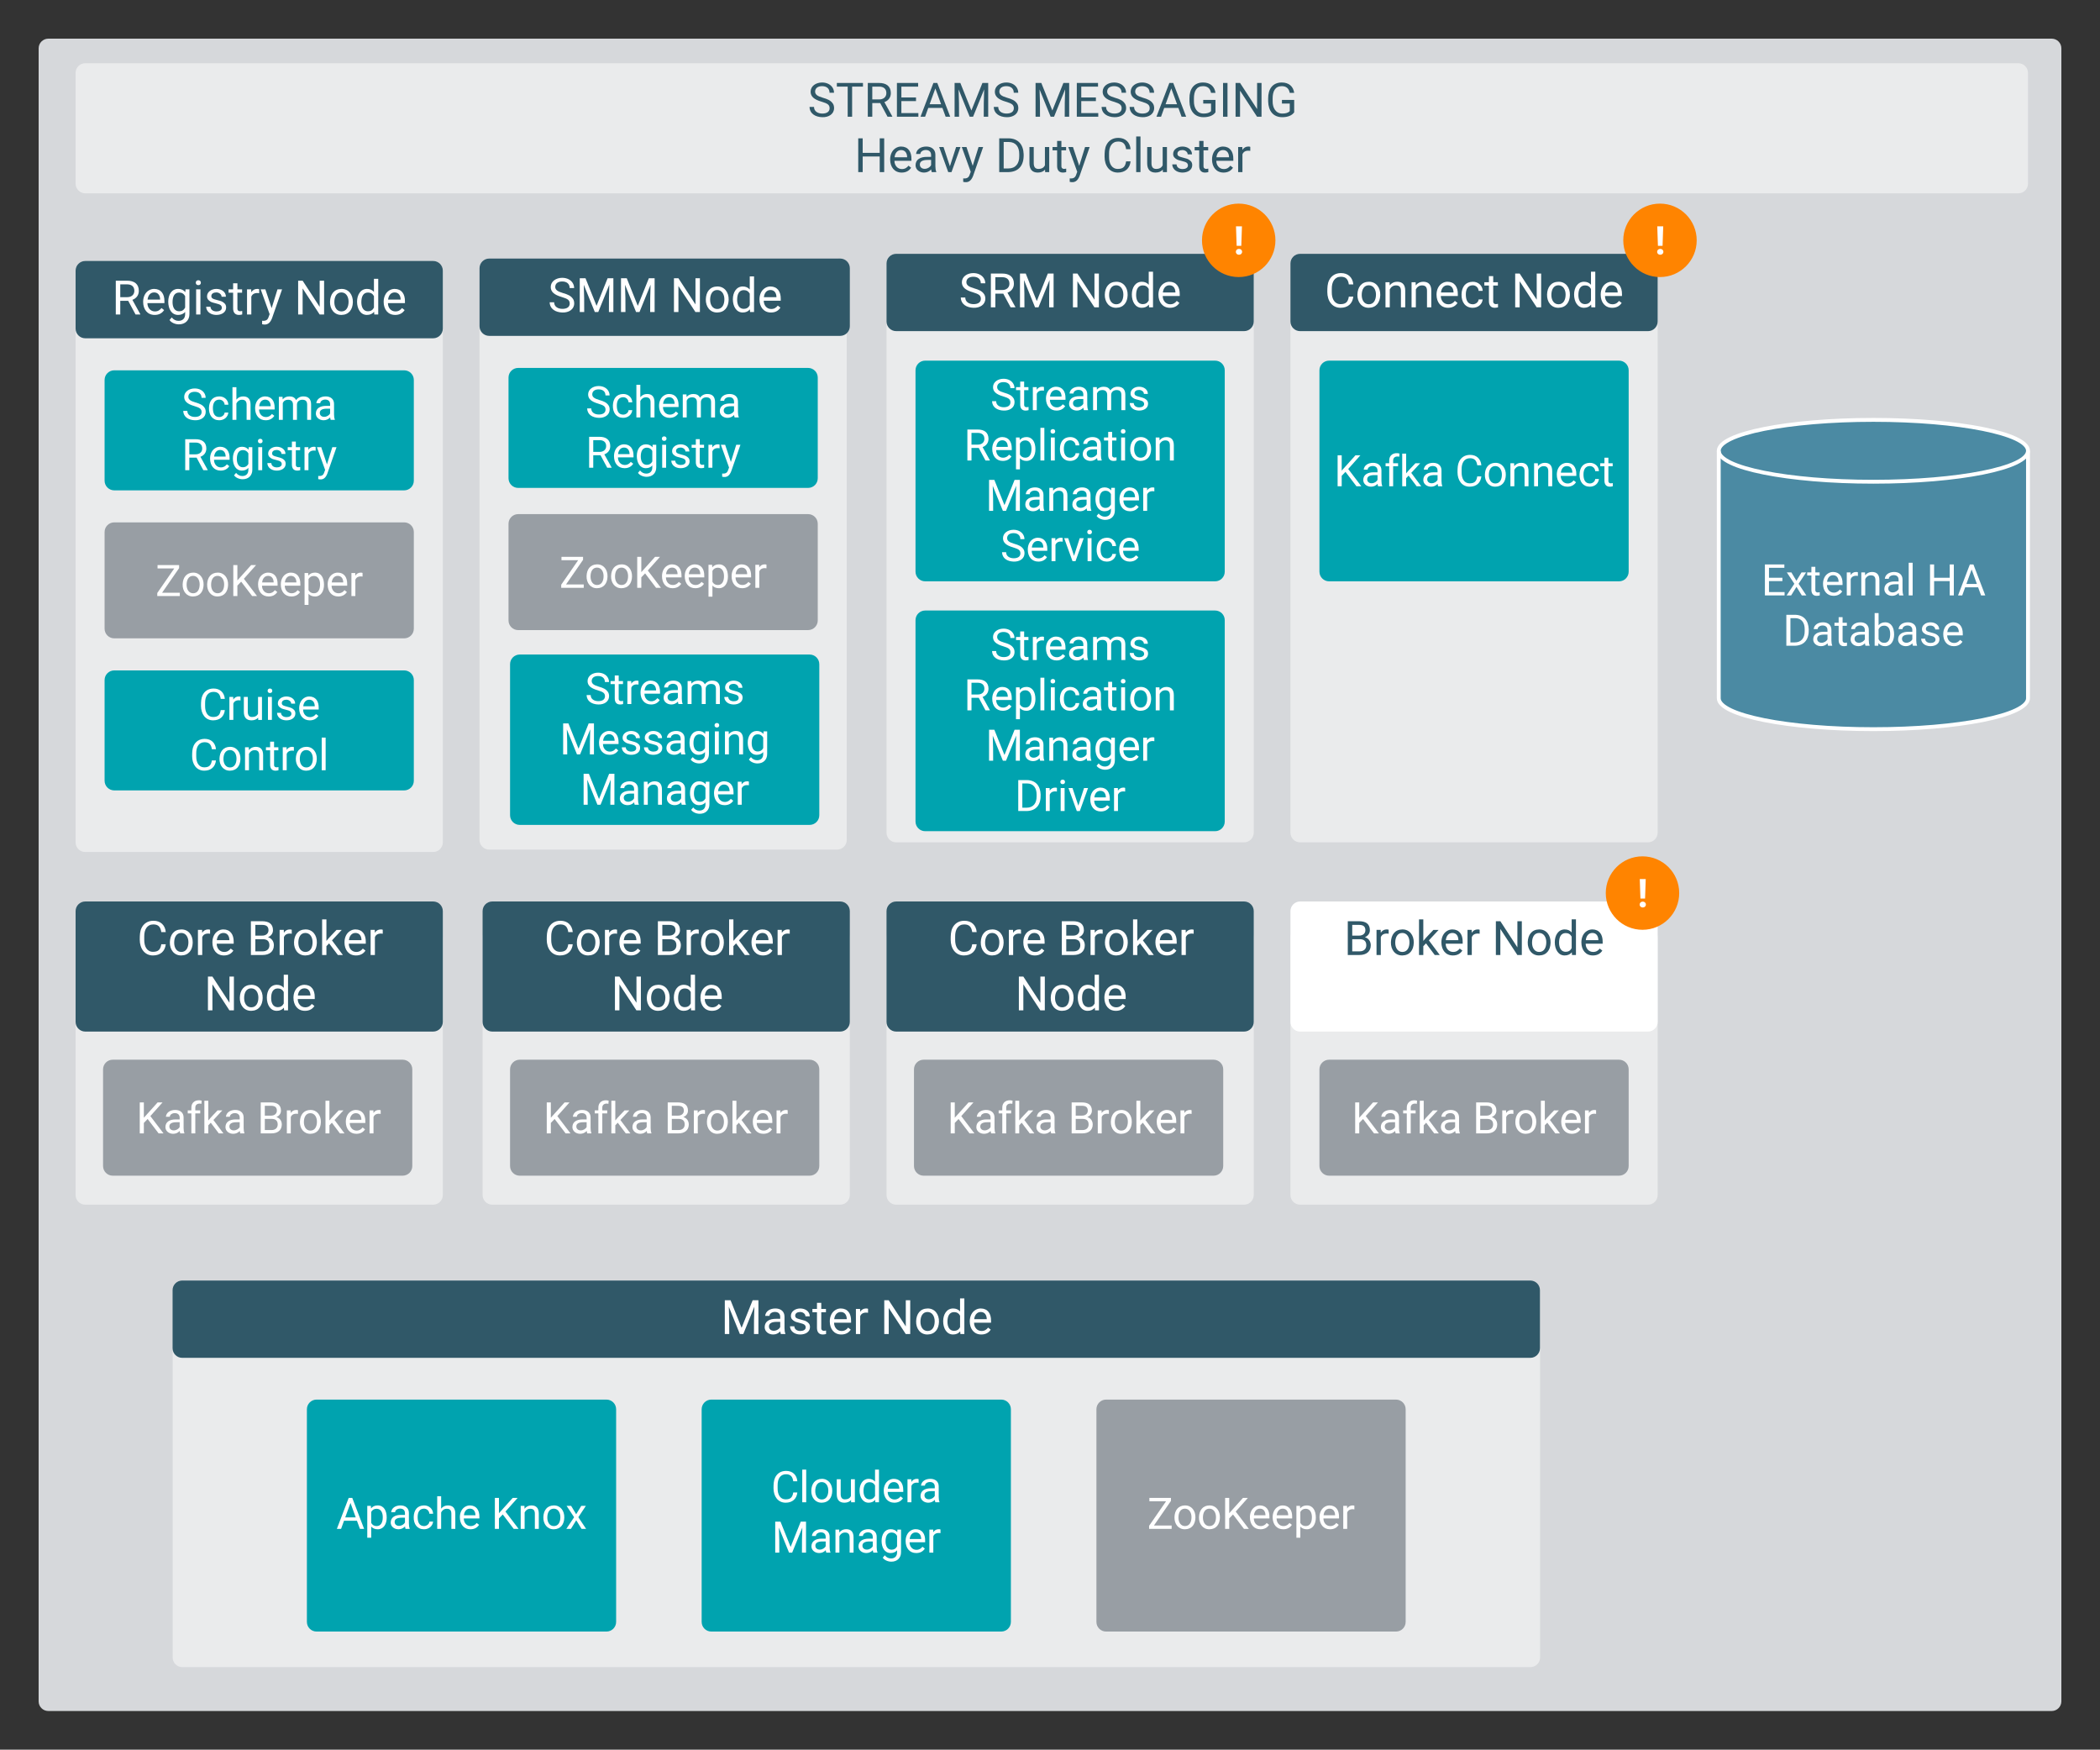
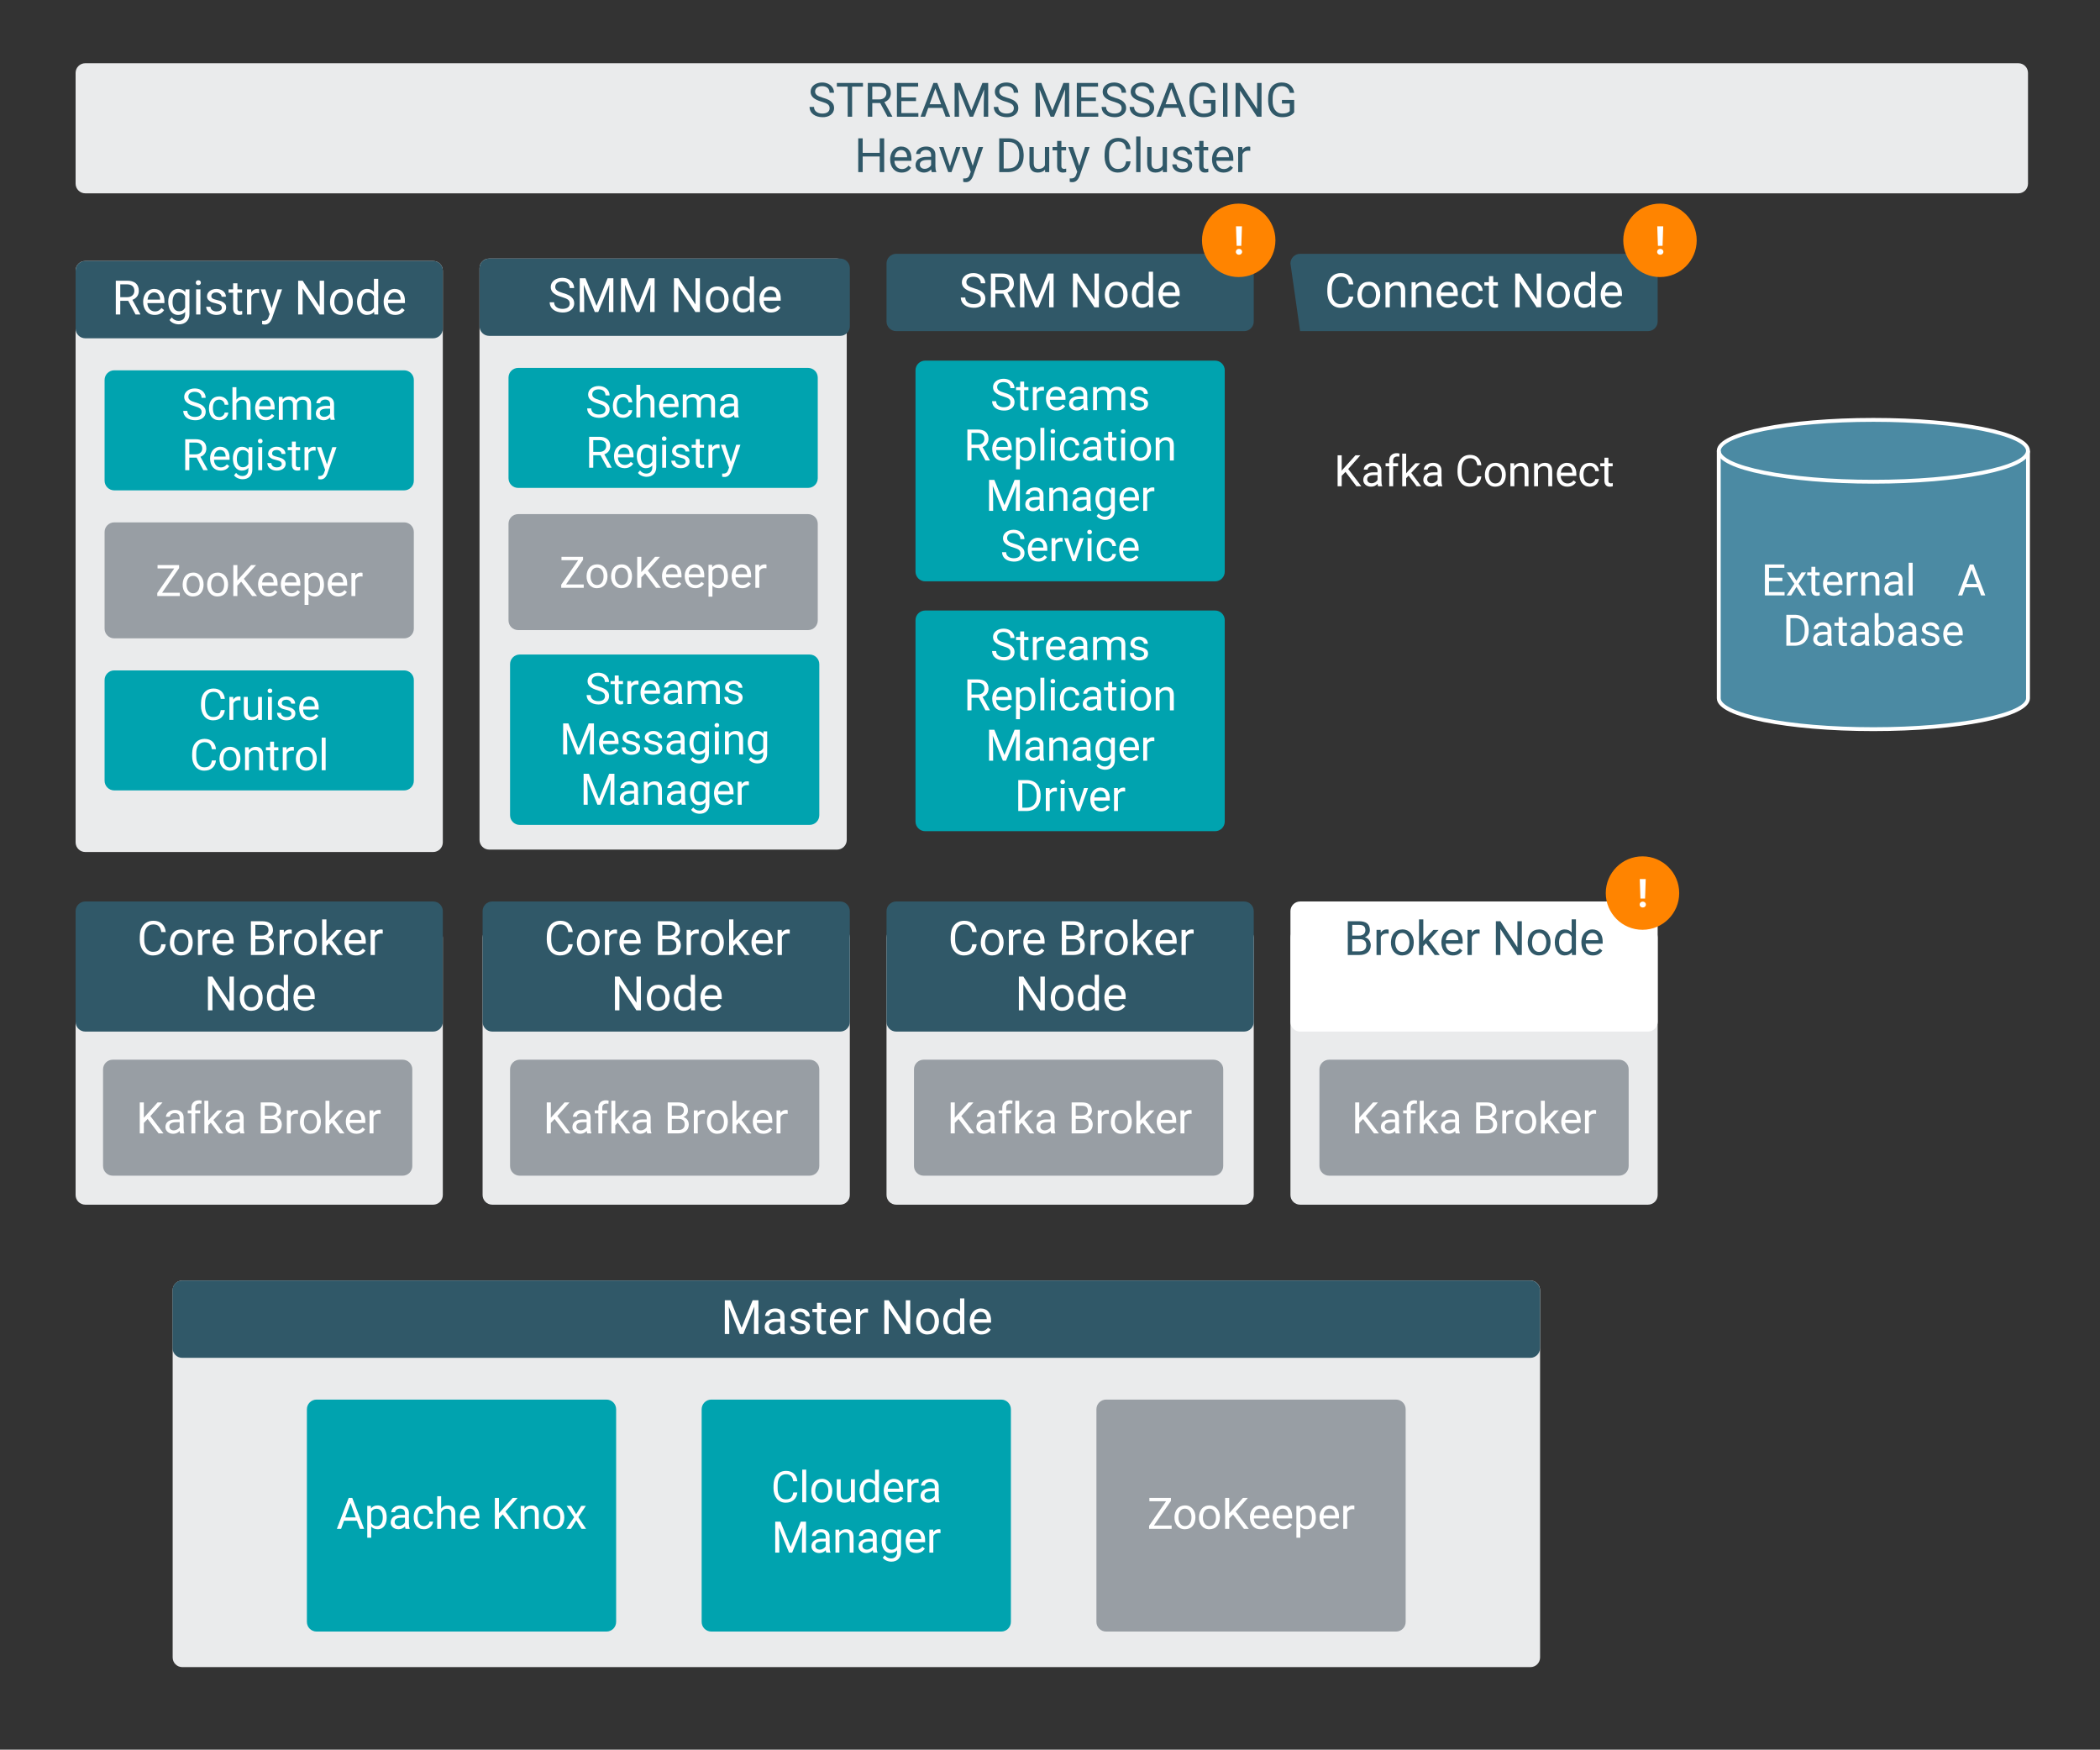
<svg xmlns="http://www.w3.org/2000/svg" xmlns:xlink="http://www.w3.org/1999/xlink" viewBox="0 0 1086.54 905.12" height="905.12" width="1086.54">
  <rect x="0" y="0" width="1086.54" height="905.12" fill="#333333" stroke="none" />
  <defs>
    <path id="a" d="m688-137c238 0 323-102 359-325h193c-32 297-228 482-552 482-361 0-569-299-569-680 0-197 8-360 73-497 88-186 257-317 513-319 316-2 509 195 535 488h-193c-31-212-118-330-342-330-272 0-397 224-393 523v141c-3 282 115 517 376 517" fill="#fff" />
    <path id="b" d="m341 0h-185v-1536h185z" fill="#fff" />
    <path id="c" d="m584 20c-306 6-503-247-493-571 10-320 175-545 491-551 308-5 503 247 494 573-9 322-175 543-492 549zm-2-970c-208 0-305 185-305 421 0 216 106 398 307 398 211 0 307-186 307-420 0-214-109-399-309-399" fill="#fff" />
    <path id="d" d="m491 20c-241-1-355-148-355-398v-704h185v699c0 164 67 246 200 246 141 0 235-53 282-158v-787h185v1082h-176l-4-107c-72 85-178 127-317 127" fill="#fff" />
    <path id="e" d="m520 20c-276 0-425-267-425-570 0-298 151-550 427-552 127 0 227 43 301 130v-564h185v1536h-170l-9-116c-74 91-177 136-309 136zm48-965c-210 0-288 177-288 416 0 218 87 392 286 392 117 0 203-53 257-158v-497c-55-102-140-153-255-153" fill="#fff" />
    <path id="f" d="m599-131c141 0 220-65 285-146l113 88c-91 139-227 209-408 209-308 1-496-234-496-565 0-223 93-397 233-485 74-48 154-72 240-72 300 2 449 218 445 537v77h-733c0 197 129 357 321 357zm227-509c-3-180-88-310-260-310-170 0-264 140-282 310z" fill="#fff" />
    <path id="g" d="m663-916c-163-27-288 18-338 148v768h-185v-1082h180l3 125c61-97 147-145 258-145 36 0 63 5 82 14z" fill="#fff" />
    <path id="h" d="m561-1102c238-4 403 126 403 351v498c0 99 13 178 38 237v16h-194c-11-21-19-59-26-114-86 89-189 134-308 134-199 0-368-130-365-320 4-251 214-359 490-356h180v-85c-1-135-86-212-229-212-115 0-232 67-233 171h-186c20-205 206-316 430-320zm-267 776c0 117 90 185 207 185 122 0 239-75 278-162v-222h-145c-227 0-340 66-340 199" fill="#fff" />
    <path id="i" d="m417-1456 476 1188 476-1188h249v1456h-192c-4-403 4-794 18-1179l-478 1179h-147l-477-1176c15 384 23 773 19 1176h-192v-1456z" fill="#fff" />
    <path id="j" d="m589-945c-131 0-219 81-264 174v771h-185v-1082h175l6 136c83-104 191-156 324-156 229 0 346 129 346 387v715h-185v-716c-2-153-65-229-217-229" fill="#fff" />
    <path id="k" d="m521 20c-281 0-425-259-425-570 0-303 147-552 427-552 132 0 235 47 309 140l9-120h169v1056c4 277-183 454-459 452-165-1-334-81-400-187l96-111c79 98 176 147 291 147 180 1 288-109 286-290v-93c-74 85-175 128-303 128zm48-965c-209 0-287 178-287 416 0 217 86 392 285 392 117 0 202-53 257-159v-494c-57-103-142-155-255-155" fill="#fff" />
    <g id="l">
      <use transform="scale(.011)" xlink:href="#i" />
      <use transform="matrix(.011 0 0 .011 19.401 0)" xlink:href="#h" />
      <use transform="matrix(.011 0 0 .011 31.489 0)" xlink:href="#j" />
      <use transform="matrix(.011 0 0 .011 43.75 0)" xlink:href="#h" />
      <use transform="matrix(.011 0 0 .011 55.838 0)" xlink:href="#k" />
      <use transform="matrix(.011 0 0 .011 68.305 0)" xlink:href="#f" />
      <use transform="matrix(.011 0 0 .011 80.078 0)" xlink:href="#g" />
    </g>
    <path id="m" d="m539-677-178 185v492h-192v-1456h192v720l647-720h232l-573 643 618 813h-230" fill="#fff" />
    <path id="n" d="m632-1102c291 0 422 251 422 573 0 297-141 548-419 549-131 0-235-42-310-125v521h-185v-1498h169l9 120c75-93 180-140 314-140zm-53 971c207 0 290-180 290-419 0-218-92-395-292-395-112 0-196 50-252 149v517c55 99 140 148 254 148" fill="#fff" />
    <g id="o">
      <path d="m313-157h833v157h-1060v-144l798-1154h-785v-158h1015v141" fill="#fff" transform="scale(.011)" />
      <use transform="matrix(.011 0 0 .011 13.075 0)" xlink:href="#c" />
      <use transform="matrix(.011 0 0 .011 25.749 0)" xlink:href="#c" />
      <use transform="matrix(.011 0 0 .011 38.422 0)" xlink:href="#m" />
      <use transform="matrix(.011 0 0 .011 52.072 0)" xlink:href="#f" />
      <use transform="matrix(.011 0 0 .011 63.845 0)" xlink:href="#f" />
      <use transform="matrix(.011 0 0 .011 75.618 0)" xlink:href="#n" />
      <use transform="matrix(.011 0 0 .011 88.086 0)" xlink:href="#f" />
      <use transform="matrix(.011 0 0 .011 99.859 0)" xlink:href="#g" />
    </g>
    <path id="p" d="m538-131c121 0 232-49 232-156 0-50-20-88-56-117-73-60-334-92-420-143-92-55-162-110-162-238 0-190 192-317 400-317 223 0 414 129 413 338h-186c0-108-110-186-227-186-119 0-215 53-215 159 0 45 18 78 53 101 76 52 331 90 416 139 98 57 169 115 169 251 0 208-195 320-417 320-176 0-314-68-386-174-38-55-57-115-57-179h185c6 129 116 202 258 202" fill="#fff" />
    <path id="q" d="m456 20c-171 0-251-112-250-288v-671h-197v-143h197v-262h185v262h202v143h-202v671c-9 125 92 149 207 118v150c-49 13-96 20-142 20" fill="#fff" />
    <g id="r">
      <path d="m1288 0h-193l-733-1122v1122h-193v-1456h193l735 1127v-1127h191z" fill="#fff" transform="scale(.012)" />
      <use transform="matrix(.012 0 0 .012 17.426 0)" xlink:href="#c" />
      <use transform="matrix(.012 0 0 .012 31.367 0)" xlink:href="#e" />
      <use transform="matrix(.012 0 0 .012 45.153 0)" xlink:href="#f" />
    </g>
    <path id="s" d="m442-501-116 121v380h-185v-1536h185v929c135-169 291-317 436-475h225l-421 452 470 630h-217" fill="#fff" />
    <g id="t">
      <use transform="scale(.011)" xlink:href="#m" />
      <use transform="matrix(.011 0 0 .011 13.932 0)" xlink:href="#h" />
      <path d="m704-1390c-164-38-297 28-288 194v114h231v143h-231v939h-185v-939h-171v-143h171v-111c-12-274 208-416 483-347" fill="#fff" transform="matrix(.011 0 0 .011 26.02 0)" />
      <use transform="matrix(.011 0 0 .011 33.735 0)" xlink:href="#s" />
      <use transform="matrix(.011 0 0 .011 44.998 0)" xlink:href="#h" />
    </g>
    <path id="u" d="m1160-420c-1 275-197 420-486 420h-505v-1456h476c294-1 476 112 476 388 0 153-99 253-216 302 146 38 255 167 255 346zm-482 263c171 2 289-95 289-261 0-175-95-263-286-263h-320v524zm250-912c-2-172-104-229-283-229h-284v463h290c157 3 278-84 277-234" fill="#fff" />
    <g id="v">
      <use transform="scale(.011)" xlink:href="#u" />
      <use transform="matrix(.011 0 0 .011 13.835 0)" xlink:href="#g" />
      <use transform="matrix(.011 0 0 .011 21.137 0)" xlink:href="#c" />
      <use transform="matrix(.011 0 0 .011 33.811 0)" xlink:href="#s" />
      <use transform="matrix(.011 0 0 .011 44.857 0)" xlink:href="#f" />
      <use transform="matrix(.011 0 0 .011 56.63 0)" xlink:href="#g" />
    </g>
    <g id="w">
      <use transform="scale(.012)" xlink:href="#a" />
      <use transform="matrix(.012 0 0 .012 15.91 0)" xlink:href="#c" />
      <use transform="matrix(.012 0 0 .012 29.851 0)" xlink:href="#g" />
      <use transform="matrix(.012 0 0 .012 37.896 0)" xlink:href="#f" />
    </g>
    <g id="x">
      <use transform="scale(.012)" xlink:href="#u" />
      <use transform="matrix(.012 0 0 .012 15.218 0)" xlink:href="#g" />
      <use transform="matrix(.012 0 0 .012 23.251 0)" xlink:href="#c" />
      <use transform="matrix(.012 0 0 .012 37.192 0)" xlink:href="#s" />
      <use transform="matrix(.012 0 0 .012 49.342 0)" xlink:href="#f" />
      <use transform="matrix(.012 0 0 .012 62.293 0)" xlink:href="#g" />
    </g>
    <path id="y" d="m973-380h-610l-137 380h-198l556-1456h168l557 1456h-197zm-552-158h495l-248-681" fill="#fff" />
    <path id="z" d="m277-555c0 244 77 420 297 424 127 2 249-93 255-210h175c-24 214-199 361-430 361-316 0-493-242-482-582 11-319 164-533 481-540 237-5 426 165 431 392h-175c-7-133-115-242-256-240-209 4-296 166-296 395" fill="#fff" />
    <path id="A" d="m589-945c-131 0-219 81-264 174v771h-185v-1536h185v585c82-101 189-151 320-151 229 0 346 129 346 387v715h-185v-716c-2-153-65-229-217-229" fill="#fff" />
    <path id="B" d="m503-687 240-395h216l-354 535 365 547h-214l-250-405-250 405h-215l365-547-354-535h214" fill="#fff" />
    <path id="C" d="m1222-777c17 480-206 763-650 777h-403v-1456h411c408 9 627 269 642 679zm-190 4c3-312-149-522-447-525h-224v1141h202c308 0 473-209 469-531z" fill="#fff" />
    <path id="D" d="m631-137c179 0 314-70 314-231 0-71-25-127-75-166s-141-77-272-115c-165-47-285-106-360-175s-112-154-112-255c0-245 231-397 495-397 206 0 369 89 449 218 43 68 65 142 65 223h-193c0-184-129-283-321-283-172 0-299 76-301 236 0 59 26 109 76 150s135 78 256 113c205 59 345 116 436 256 35 53 50 119 50 193-2 256-231 398-507 390-298-8-541-149-551-442h193c0 187 160 285 358 285" fill="#305868" />
    <path id="E" d="m992-673h-631v516h733v157h-925v-1456h915v158h-723v468h631z" fill="#305868" />
    <path id="F" d="m973-380h-610l-137 380h-198l556-1456h168l557 1456h-197zm-552-158h495l-248-681" fill="#305868" />
    <path id="G" d="m417-1456 476 1188 476-1188h249v1456h-192c-4-403 4-794 18-1179l-478 1179h-147l-477-1176c15 384 23 773 19 1176h-192v-1456z" fill="#305868" />
    <path id="H" d="m730-137c145 0 253-29 323-105v-327h-337v-156h528v534c-96 140-280 211-515 211-394 0-598-279-607-678v-127c-5-410 194-690 585-691 310-1 499 171 537 447h-192c-36-193-151-289-344-289-285 0-393 220-393 528v119c-5 296 140 534 415 534" fill="#305868" />
    <path id="I" d="m1288 0h-193l-733-1122v1122h-193v-1456h193l735 1127v-1127h191z" fill="#305868" />
    <path id="J" d="m599-131c141 0 220-65 285-146l113 88c-91 139-227 209-408 209-308 1-496-234-496-565 0-223 93-397 233-485 74-48 154-72 240-72 300 2 449 218 445 537v77h-733c0 197 129 357 321 357zm227-509c-3-180-88-310-260-310-170 0-264 140-282 310z" fill="#305868" />
    <path id="K" d="m494-271 252-811h198l-435 1249c-84 214-210 307-425 254v-150c167 16 242-37 283-173l41-110-386-1070h202" fill="#305868" />
    <path id="L" d="m491 20c-241-1-355-148-355-398v-704h185v699c0 164 67 246 200 246 141 0 235-53 282-158v-787h185v1082h-176l-4-107c-72 85-178 127-317 127" fill="#305868" />
    <path id="M" d="m456 20c-171 0-251-112-250-288v-671h-197v-143h197v-262h185v262h202v143h-202v671c-9 125 92 149 207 118v150c-49 13-96 20-142 20" fill="#305868" />
    <path id="N" d="m663-916c-163-27-288 18-338 148v768h-185v-1082h180l3 125c61-97 147-145 258-145 36 0 63 5 82 14z" fill="#305868" />
    <path id="O" d="m584 20c-306 6-503-247-493-571 10-320 175-545 491-551 308-5 503 247 494 573-9 322-175 543-492 549zm-2-970c-208 0-305 185-305 421 0 216 106 398 307 398 211 0 307-186 307-420 0-214-109-399-309-399" fill="#305868" />
    <path id="P" d="m405-447h-240l-34-1009h308zm-281 311c0-89 70-153 161-153 93 0 162 63 162 153 0 89-70 152-162 152-91 0-161-63-161-152" fill="#fff" />
    <use id="Q" transform="scale(.01)" xlink:href="#P" />
    <path id="R" d="m631-137c179 0 314-70 314-231 0-71-25-127-75-166s-141-77-272-115c-165-47-285-106-360-175s-112-154-112-255c0-245 231-397 495-397 206 0 369 89 449 218 43 68 65 142 65 223h-193c0-184-129-283-321-283-172 0-299 76-301 236 0 59 26 109 76 150s135 78 256 113c205 59 345 116 436 256 35 53 50 119 50 193-2 256-231 398-507 390-298-8-541-149-551-442h193c0 187 160 285 358 285" fill="#fff" />
    <path id="S" d="m1240-945c-141 0-250 95-250 227v718h-186v-709c0-157-77-236-231-236-121 0-204 52-249 155v790h-185v-1082h175l5 120c79-93 186-140 321-140 151 0 254 58 309 174 69-98 181-174 345-174 237 0 362 126 362 377v725h-185v-714c-2-159-67-231-231-231" fill="#fff" />
    <g id="T">
      <use transform="scale(.011)" xlink:href="#R" />
      <use transform="matrix(.011 0 0 .011 13.184 0)" xlink:href="#z" />
      <use transform="matrix(.011 0 0 .011 24.816 0)" xlink:href="#A" />
      <use transform="matrix(.011 0 0 .011 37.055 0)" xlink:href="#f" />
      <use transform="matrix(.011 0 0 .011 48.828 0)" xlink:href="#S" />
      <use transform="matrix(.011 0 0 .011 68.305 0)" xlink:href="#h" />
    </g>
    <path id="U" d="m1161-1018c0 201-122 330-278 388l342 618v12h-206l-316-589h-342v589h-193v-1456h482c310-2 511 139 511 438zm-193 0c0-187-120-280-313-280h-294v552h295c179 3 313-101 312-272" fill="#fff" />
    <path id="V" d="m341 0h-185v-1082h185zm-91-1264c-68 0-108-42-109-105 0-62 41-107 109-107s110 44 110 107-42 105-110 105" fill="#fff" />
    <path id="W" d="m494-271 252-811h198l-435 1249c-84 214-210 307-425 254v-150c167 16 242-37 283-173l41-110-386-1070h202" fill="#fff" />
    <g id="X">
      <use transform="scale(.011)" xlink:href="#U" />
      <use transform="matrix(.011 0 0 .011 13.683 0)" xlink:href="#f" />
      <use transform="matrix(.011 0 0 .011 25.456 0)" xlink:href="#k" />
      <use transform="matrix(.011 0 0 .011 37.923 0)" xlink:href="#V" />
      <use transform="matrix(.011 0 0 .011 43.316 0)" xlink:href="#p" />
      <use transform="matrix(.011 0 0 .011 54.774 0)" xlink:href="#q" />
      <use transform="matrix(.011 0 0 .011 62.033 0)" xlink:href="#g" />
      <use transform="matrix(.011 0 0 .011 69.748 0)" xlink:href="#W" />
    </g>
    <g id="Y">
      <use transform="scale(.011)" xlink:href="#R" />
      <use transform="matrix(.011 0 0 .011 13.184 0)" xlink:href="#q" />
      <use transform="matrix(.011 0 0 .011 20.443 0)" xlink:href="#g" />
      <use transform="matrix(.011 0 0 .011 27.756 0)" xlink:href="#f" />
      <use transform="matrix(.011 0 0 .011 39.529 0)" xlink:href="#h" />
      <use transform="matrix(.011 0 0 .011 51.617 0)" xlink:href="#S" />
      <use transform="matrix(.011 0 0 .011 71.094 0)" xlink:href="#p" />
    </g>
    <g id="Z">
      <use transform="scale(.011)" xlink:href="#U" />
      <use transform="matrix(.011 0 0 .011 13.683 0)" xlink:href="#f" />
      <use transform="matrix(.011 0 0 .011 25.456 0)" xlink:href="#n" />
      <use transform="matrix(.011 0 0 .011 37.923 0)" xlink:href="#b" />
      <use transform="matrix(.011 0 0 .011 43.316 0)" xlink:href="#V" />
      <use transform="matrix(.011 0 0 .011 48.709 0)" xlink:href="#z" />
      <use transform="matrix(.011 0 0 .011 60.341 0)" xlink:href="#h" />
      <use transform="matrix(.011 0 0 .011 72.428 0)" xlink:href="#q" />
      <use transform="matrix(.011 0 0 .011 79.688 0)" xlink:href="#V" />
      <use transform="matrix(.011 0 0 .011 85.08 0)" xlink:href="#c" />
      <use transform="matrix(.011 0 0 .011 97.754 0)" xlink:href="#j" />
    </g>
    <g id="aa">
      <use transform="scale(.011)" xlink:href="#i" />
      <use transform="matrix(.011 0 0 .011 19.401 0)" xlink:href="#h" />
      <use transform="matrix(.011 0 0 .011 31.489 0)" xlink:href="#j" />
      <use transform="matrix(.011 0 0 .011 43.75 0)" xlink:href="#h" />
      <use transform="matrix(.011 0 0 .011 55.838 0)" xlink:href="#k" />
      <use transform="matrix(.011 0 0 .011 68.305 0)" xlink:href="#f" />
      <use transform="matrix(.011 0 0 .011 80.078 0)" xlink:href="#g" />
    </g>
    <path id="ab" d="m497-251 268-831h189l-388 1082h-141l-392-1082h189" fill="#fff" />
  </defs>
  <g transform="translate(-628.544 197.23)">
-     <path d="m648.54-172.23c0-2.76 2.24-5 5-5h1036.56c2.75 0 5 2.24 5 5v855.13c0 2.75-2.25 5-5 5h-1036.57c-2.76 0-5-2.25-5-5z" fill="#d6d8db" />
    <path d="m717.88 470.2c0-2.75 2.24-5 5-5h697.5c2.76 0 5 2.25 5 5v190c0 2.77-2.24 5-5 5h-697.5c-2.76 0-5-2.23-5-5z" fill="#eaebec" />
    <path d="m991.58 531.8c0-2.75 2.24-5 5-5h150c2.77 0 5 2.25 5 5v110c0 2.77-2.23 5-5 5h-150c-2.76 0-5-2.23-5-5z" fill="#00a3af" />
    <g transform="translate(1027.455 579.924)">
      <use transform="scale(.011)" xlink:href="#a" />
      <use transform="matrix(.011 0 0 .011 14.464 0)" xlink:href="#b" />
      <use transform="matrix(.011 0 0 .011 19.857 0)" xlink:href="#c" />
      <use transform="matrix(.011 0 0 .011 32.53 0)" xlink:href="#d" />
      <use transform="matrix(.011 0 0 .011 44.781 0)" xlink:href="#e" />
      <use transform="matrix(.011 0 0 .011 57.313 0)" xlink:href="#f" />
      <use transform="matrix(.011 0 0 .011 69.086 0)" xlink:href="#g" />
      <use transform="matrix(.011 0 0 .011 76.172 0)" xlink:href="#h" />
    </g>
    <use transform="translate(1027.786 605.966)" xlink:href="#l" />
    <path d="m1195.83 531.8c0-2.75 2.24-5 5-5h150c2.77 0 5 2.25 5 5v110c0 2.77-2.23 5-5 5h-150c-2.76 0-5-2.23-5-5z" fill="#989ea4" />
    <use transform="translate(1222.146 593.674)" xlink:href="#o" />
    <path d="m717.83 470.2c0-2.75 2.24-5 5-5h697.5c2.77 0 5 2.25 5 5v30c0 2.77-2.23 5-5 5h-697.5c-2.76 0-5-2.23-5-5z" fill="#305868" />
    <g transform="translate(1001.533 492.886)">
      <use transform="scale(.012)" xlink:href="#i" />
      <use transform="matrix(.012 0 0 .012 21.341 0)" xlink:href="#h" />
      <use transform="matrix(.012 0 0 .012 34.638 0)" xlink:href="#p" />
      <use transform="matrix(.012 0 0 .012 47.242 0)" xlink:href="#q" />
      <use transform="matrix(.012 0 0 .012 55.227 0)" xlink:href="#f" />
      <use transform="matrix(.012 0 0 .012 68.177 0)" xlink:href="#g" />
    </g>
    <use transform="translate(1084.033 492.886)" xlink:href="#r" />
    <path d="m667.66 287.77c0-2.76 2.24-5 5-5h180c2.76 0 5 2.24 5 5v133.2c0 2.76-2.24 5-5 5h-180c-2.76 0-5-2.24-5-5z" fill="#eaebec" />
    <path d="m681.87 355.97c0-2.76 2.24-5 5-5h150c2.76 0 5 2.24 5 5v50c0 2.76-2.24 5-5 5h-150c-2.76 0-5-2.24-5-5z" fill="#989ea4" />
    <use transform="translate(699.001 389.086)" xlink:href="#t" />
    <use transform="translate(761.588 389.086)" xlink:href="#v" />
    <path d="m667.66 274.12c0-2.76 2.24-5 5-5h180c2.76 0 5 2.24 5 5v57.3c0 2.76-2.24 5-5 5h-180c-2.76 0-5-2.24-5-5z" fill="#305868" />
    <use transform="translate(699.43 296.802)" xlink:href="#w" />
    <use transform="translate(756.328 296.802)" xlink:href="#x" />
    <use transform="translate(734.109 325.448)" xlink:href="#r" />
    <path d="m787.33 531.8c0-2.75 2.24-5 5-5h150c2.77 0 5 2.25 5 5v110c0 2.77-2.23 5-5 5h-150c-2.76 0-5-2.23-5-5z" fill="#00a3af" />
    <g transform="translate(802.535 593.674)">
      <use transform="scale(.011)" xlink:href="#y" />
      <use transform="matrix(.011 0 0 .011 14.497 0)" xlink:href="#n" />
      <use transform="matrix(.011 0 0 .011 26.964 0)" xlink:href="#h" />
      <use transform="matrix(.011 0 0 .011 39.052 0)" xlink:href="#z" />
      <use transform="matrix(.011 0 0 .011 50.684 0)" xlink:href="#A" />
      <use transform="matrix(.011 0 0 .011 62.923 0)" xlink:href="#f" />
    </g>
    <g transform="translate(882.732 593.674)">
      <use transform="scale(.011)" xlink:href="#m" />
      <use transform="matrix(.011 0 0 .011 13.683 0)" xlink:href="#j" />
      <use transform="matrix(.011 0 0 .011 25.944 0)" xlink:href="#c" />
      <use transform="matrix(.011 0 0 .011 38.39 0)" xlink:href="#B" />
    </g>
    <path d="m1677.83 163.98c0 8.84-35.8 16-80 16-44.18 0-80-7.16-80-16v-128c0-8.83 35.82-16 80-16 44.2 0 80 7.17 80 16z" fill="#4b8aa3" stroke="#fff" stroke-width="2" />
    <path d="m1677.83 35.98c0 8.84-35.8 16-80 16-44.18 0-80-7.16-80-16" fill="none" stroke="#fff" stroke-width="2" />
    <g transform="translate(1539.849 110.785)">
      <path d="m992-673h-631v516h733v157h-925v-1456h915v158h-723v468h631z" fill="#fff" transform="scale(.011)" />
      <use transform="matrix(.011 0 0 .011 12.63 0)" xlink:href="#B" />
      <use transform="matrix(.011 0 0 .011 23.644 0)" xlink:href="#q" />
      <use transform="matrix(.011 0 0 .011 30.903 0)" xlink:href="#f" />
      <use transform="matrix(.011 0 0 .011 42.676 0)" xlink:href="#g" />
      <use transform="matrix(.011 0 0 .011 50.195 0)" xlink:href="#j" />
      <use transform="matrix(.011 0 0 .011 62.457 0)" xlink:href="#h" />
      <use transform="matrix(.011 0 0 .011 74.544 0)" xlink:href="#b" />
    </g>
    <g transform="translate(1625.287 110.785)">
-       <path d="m1288 0h-193v-673h-734v673h-192v-1456h192v626h734v-626h193z" fill="#fff" transform="scale(.011)" />
      <use transform="matrix(.011 0 0 .011 16.037 0)" xlink:href="#y" />
    </g>
    <g transform="translate(1550.938 136.827)">
      <use transform="scale(.011)" xlink:href="#C" />
      <use transform="matrix(.011 0 0 .011 14.572 0)" xlink:href="#h" />
      <use transform="matrix(.011 0 0 .011 26.66 0)" xlink:href="#q" />
      <use transform="matrix(.011 0 0 .011 33.919 0)" xlink:href="#h" />
      <path d="m634-1102c292 0 422 254 422 573 0 298-143 547-420 549-137 0-242-48-317-145l-9 125h-170v-1536h185v573c75-93 178-139 309-139zm-44 965c207 0 281-175 281-413 0-224-79-395-283-395-122 0-210 57-263 170v468c57 113 145 170 265 170" fill="#fff" transform="matrix(.011 0 0 .011 46.007 0)" />
      <use transform="matrix(.011 0 0 .011 58.474 0)" xlink:href="#h" />
      <use transform="matrix(.011 0 0 .011 70.562 0)" xlink:href="#p" />
      <use transform="matrix(.011 0 0 .011 82.02 0)" xlink:href="#f" />
    </g>
    <path d="m667.66-159.52c0-2.76 2.24-5 5-5h1000.17c2.77 0 5 2.24 5 5v57.3c0 2.75-2.23 5-5 5h-1000.17c-2.76 0-5-2.25-5-5z" fill="#eaebec" />
    <g transform="translate(1046.445 -136.844)">
      <use transform="scale(.012)" xlink:href="#D" />
      <path d="m1175-1298h-468v1298h-191v-1298h-467v-158h1126z" fill="#305868" transform="matrix(.012 0 0 .012 14.502 0)" />
      <path d="m1161-1018c0 201-122 330-278 388l342 618v12h-206l-316-589h-342v589h-193v-1456h482c310-2 511 139 511 438zm-193 0c0-187-120-280-313-280h-294v552h295c179 3 313-101 312-272" fill="#305868" transform="matrix(.012 0 0 .012 29.087 0)" />
      <use transform="matrix(.012 0 0 .012 44.138 0)" xlink:href="#E" />
      <use transform="matrix(.012 0 0 .012 58.032 0)" xlink:href="#F" />
      <use transform="matrix(.012 0 0 .012 73.978 0)" xlink:href="#G" />
      <use transform="matrix(.012 0 0 .012 95.319 0)" xlink:href="#D" />
    </g>
    <g transform="translate(1162.317 -136.844)">
      <use transform="scale(.012)" xlink:href="#G" />
      <use transform="matrix(.012 0 0 .012 21.341 0)" xlink:href="#E" />
      <use transform="matrix(.012 0 0 .012 35.234 0)" xlink:href="#D" />
      <use transform="matrix(.012 0 0 .012 49.736 0)" xlink:href="#D" />
      <use transform="matrix(.012 0 0 .012 64.238 0)" xlink:href="#F" />
      <use transform="matrix(.012 0 0 .012 80.184 0)" xlink:href="#H" />
      <path d="m375 0h-192v-1456h192z" fill="#305868" transform="matrix(.012 0 0 .012 96.835 0)" />
      <use transform="matrix(.012 0 0 .012 103.483 0)" xlink:href="#I" />
      <use transform="matrix(.012 0 0 .012 120.909 0)" xlink:href="#H" />
    </g>
    <g transform="translate(1070.567 -108.198)">
      <path d="m1288 0h-193v-673h-734v673h-192v-1456h192v626h734v-626h193z" fill="#305868" transform="scale(.012)" />
      <use transform="matrix(.012 0 0 .012 17.426 0)" xlink:href="#J" />
      <path d="m561-1102c238-4 403 126 403 351v498c0 99 13 178 38 237v16h-194c-11-21-19-59-26-114-86 89-189 134-308 134-199 0-368-130-365-320 4-251 214-359 490-356h180v-85c-1-135-86-212-229-212-115 0-232 67-233 171h-186c20-205 206-316 430-320zm-267 776c0 117 90 185 207 185 122 0 239-75 278-162v-222h-145c-227 0-340 66-340 199" fill="#305868" transform="matrix(.012 0 0 .012 30.377 0)" />
      <path d="m497-251 268-831h189l-388 1082h-141l-392-1082h189" fill="#305868" transform="matrix(.012 0 0 .012 43.494 0)" />
      <use transform="matrix(.012 0 0 .012 55.334 0)" xlink:href="#K" />
    </g>
    <g transform="translate(1143.518 -108.198)">
      <path d="m1222-777c17 480-206 763-650 777h-403v-1456h411c408 9 627 269 642 679zm-190 4c3-312-149-522-447-525h-224v1141h202c308 0 473-209 469-531z" fill="#305868" transform="scale(.012)" />
      <use transform="matrix(.012 0 0 .012 16.03 0)" xlink:href="#L" />
      <use transform="matrix(.012 0 0 .012 29.505 0)" xlink:href="#M" />
      <use transform="matrix(.012 0 0 .012 37.49 0)" xlink:href="#K" />
    </g>
    <g transform="translate(1198.626 -108.198)">
      <path d="m688-137c238 0 323-102 359-325h193c-32 297-228 482-552 482-361 0-569-299-569-680 0-197 8-360 73-497 88-186 257-317 513-319 316-2 509 195 535 488h-193c-31-212-118-330-342-330-272 0-397 224-393 523v141c-3 282 115 517 376 517" fill="#305868" transform="scale(.012)" />
      <path d="m341 0h-185v-1536h185z" fill="#305868" transform="matrix(.012 0 0 .012 15.91 0)" />
      <use transform="matrix(.012 0 0 .012 21.842 0)" xlink:href="#L" />
      <path d="m538-131c121 0 232-49 232-156 0-50-20-88-56-117-73-60-334-92-420-143-92-55-162-110-162-238 0-190 192-317 400-317 223 0 414 129 413 338h-186c0-108-110-186-227-186-119 0-215 53-215 159 0 45 18 78 53 101 76 52 331 90 416 139 98 57 169 115 169 251 0 208-195 320-417 320-176 0-314-68-386-174-38-55-57-115-57-179h185c6 129 116 202 258 202" fill="#305868" transform="matrix(.012 0 0 .012 35.318 0)" />
      <use transform="matrix(.012 0 0 .012 47.922 0)" xlink:href="#M" />
      <use transform="matrix(.012 0 0 .012 55.907 0)" xlink:href="#J" />
      <use transform="matrix(.012 0 0 .012 68.857 0)" xlink:href="#N" />
    </g>
    <path d="m1296.22 287.77c0-2.76 2.24-5 5-5h180c2.76 0 5 2.24 5 5v133.2c0 2.76-2.24 5-5 5h-180c-2.76 0-5-2.24-5-5z" fill="#eaebec" />
    <path d="m1311.22 355.97c0-2.76 2.24-5 5-5h150c2.76 0 5 2.24 5 5v50c0 2.76-2.24 5-5 5h-150c-2.76 0-5-2.24-5-5z" fill="#989ea4" />
    <use transform="translate(1327.854 389.086)" xlink:href="#t" />
    <use transform="translate(1390.441 389.086)" xlink:href="#v" />
    <path d="m1296.22 274.12c0-2.76 2.24-5 5-5h180c2.76 0 5 2.24 5 5v57.3c0 2.76-2.24 5-5 5h-180c-2.76 0-5-2.24-5-5z" fill="#fff" />
    <g transform="translate(1323.862 296.802)">
      <path d="m1160-420c-1 275-197 420-486 420h-505v-1456h476c294-1 476 112 476 388 0 153-99 253-216 302 146 38 255 167 255 346zm-482 263c171 2 289-95 289-261 0-175-95-263-286-263h-320v524zm250-912c-2-172-104-229-283-229h-284v463h290c157 3 278-84 277-234" fill="#305868" transform="scale(.012)" />
      <use transform="matrix(.012 0 0 .012 15.218 0)" xlink:href="#N" />
      <use transform="matrix(.012 0 0 .012 23.251 0)" xlink:href="#O" />
      <path d="m442-501-116 121v380h-185v-1536h185v929c135-169 291-317 436-475h225l-421 452 470 630h-217" fill="#305868" transform="matrix(.012 0 0 .012 37.192 0)" />
      <use transform="matrix(.012 0 0 .012 49.342 0)" xlink:href="#J" />
      <use transform="matrix(.012 0 0 .012 62.293 0)" xlink:href="#N" />
    </g>
    <g transform="translate(1400.478 296.802)">
      <use transform="scale(.012)" xlink:href="#I" />
      <use transform="matrix(.012 0 0 .012 17.426 0)" xlink:href="#O" />
      <path d="m520 20c-276 0-425-267-425-570 0-298 151-550 427-552 127 0 227 43 301 130v-564h185v1536h-170l-9-116c-74 91-177 136-309 136zm48-965c-210 0-288 177-288 416 0 218 87 392 286 392 117 0 203-53 257-158v-497c-55-102-140-153-255-153" fill="#305868" transform="matrix(.012 0 0 .012 31.367 0)" />
      <use transform="matrix(.012 0 0 .012 45.153 0)" xlink:href="#J" />
    </g>
    <path d="m1496.37 264.77c0 9.94-8.06 18-18 18s-18-8.06-18-18 8.06-18 18-18 18 8.06 18 18z" fill="#ff8400" stroke="#ff8400" stroke-width="2" />
    <use transform="translate(1475.654 272.074)" xlink:href="#Q" />
    <path d="m876.65-58.48c0-2.76 2.24-5 5-5h180c2.76 0 5 2.24 5 5v295.76c0 2.76-2.24 5-5 5h-180c-2.76 0-5-2.24-5-5z" fill="#eaebec" />
    <path d="m891.65-1.9c0-2.77 2.24-5 5-5h150c2.76 0 5 2.23 5 5v52.07c0 2.77-2.24 5-5 5h-150c-2.76 0-5-2.23-5-5z" fill="#00a3af" />
    <use transform="translate(931.457 18.707)" xlink:href="#T" />
    <use transform="translate(931.522 44.749)" xlink:href="#X" />
    <path d="m876.65-58.48c0-2.76 2.24-5 5-5h181.6c2.75 0 5 2.24 5 5v30c0 2.76-2.25 5-5 5h-181.6c-2.76 0-5-2.24-5-5z" fill="#305868" />
    <g transform="translate(911.984 -35.805)">
      <use transform="scale(.012)" xlink:href="#R" />
      <use transform="matrix(.012 0 0 .012 14.502 0)" xlink:href="#i" />
      <use transform="matrix(.012 0 0 .012 35.843 0)" xlink:href="#i" />
    </g>
    <use transform="translate(975.22 -35.805)" xlink:href="#r" />
    <path d="m891.65 73.73c0-2.76 2.24-5 5-5h150c2.76 0 5 2.24 5 5v50c0 2.76-2.24 5-5 5h-150c-2.76 0-5-2.24-5-5z" fill="#989ea4" />
    <use transform="translate(917.964 106.845)" xlink:href="#o" />
    <path d="m892.45 146.37c0-2.76 2.23-5 5-5h150c2.76 0 5 2.24 5 5v78.13c0 2.76-2.24 5-5 5h-150c-2.77 0-5-2.24-5-5z" fill="#00a3af" />
    <use transform="translate(931.169 166.99)" xlink:href="#Y" />
    <g transform="translate(918.061 193.032)">
      <use transform="scale(.011)" xlink:href="#i" />
      <use transform="matrix(.011 0 0 .011 19.401 0)" xlink:href="#f" />
      <use transform="matrix(.011 0 0 .011 31.174 0)" xlink:href="#p" />
      <use transform="matrix(.011 0 0 .011 42.632 0)" xlink:href="#p" />
      <use transform="matrix(.011 0 0 .011 54.091 0)" xlink:href="#h" />
      <use transform="matrix(.011 0 0 .011 66.178 0)" xlink:href="#k" />
      <use transform="matrix(.011 0 0 .011 78.646 0)" xlink:href="#V" />
      <use transform="matrix(.011 0 0 .011 84.039 0)" xlink:href="#j" />
      <use transform="matrix(.011 0 0 .011 96.3 0)" xlink:href="#k" />
    </g>
    <use transform="translate(928.646 219.074)" xlink:href="#l" />
    <path d="m667.66-57.23c0-2.76 2.24-5 5-5h180c2.76 0 5 2.24 5 5v295.76c0 2.76-2.24 5-5 5h-180c-2.76 0-5-2.24-5-5z" fill="#eaebec" />
    <path d="m682.66-.66c0-2.76 2.24-5 5-5h150c2.76 0 5 2.24 5 5v52.1c0 2.75-2.24 5-5 5h-150c-2.76 0-5-2.25-5-5z" fill="#00a3af" />
    <use transform="translate(722.465 19.96)" xlink:href="#T" />
    <use transform="translate(722.53 46.002)" xlink:href="#X" />
    <path d="m667.66-57.23c0-2.76 2.24-5 5-5h180c2.76 0 5 2.24 5 5v30c0 2.76-2.24 5-5 5h-180c-2.76 0-5-2.24-5-5z" fill="#305868" />
    <g transform="translate(686.439 -34.552)">
      <use transform="scale(.012)" xlink:href="#U" />
      <use transform="matrix(.012 0 0 .012 15.051 0)" xlink:href="#f" />
      <use transform="matrix(.012 0 0 .012 28.001 0)" xlink:href="#k" />
      <use transform="matrix(.012 0 0 .012 41.715 0)" xlink:href="#V" />
      <use transform="matrix(.012 0 0 .012 47.648 0)" xlink:href="#p" />
      <use transform="matrix(.012 0 0 .012 60.252 0)" xlink:href="#q" />
      <use transform="matrix(.012 0 0 .012 68.237 0)" xlink:href="#g" />
      <use transform="matrix(.012 0 0 .012 76.723 0)" xlink:href="#W" />
    </g>
    <use transform="translate(780.779 -34.552)" xlink:href="#r" />
    <path d="m682.66 78c0-2.76 2.24-5 5-5h150c2.76 0 5 2.24 5 5v50c0 2.76-2.24 5-5 5h-150c-2.76 0-5-2.24-5-5z" fill="#989ea4" />
    <use transform="translate(708.972 111.118)" xlink:href="#o" />
    <path d="m682.66 154.58c0-2.77 2.24-5 5-5h150c2.76 0 5 2.23 5 5v52.08c0 2.76-2.24 5-5 5h-150c-2.76 0-5-2.24-5-5z" fill="#00a3af" />
    <g transform="translate(731.232 175.192)">
      <use transform="scale(.011)" xlink:href="#a" />
      <use transform="matrix(.011 0 0 .011 14.464 0)" xlink:href="#g" />
      <use transform="matrix(.011 0 0 .011 21.984 0)" xlink:href="#d" />
      <use transform="matrix(.011 0 0 .011 34.234 0)" xlink:href="#V" />
      <use transform="matrix(.011 0 0 .011 39.627 0)" xlink:href="#p" />
      <use transform="matrix(.011 0 0 .011 51.085 0)" xlink:href="#f" />
    </g>
    <g transform="translate(726.647 201.234)">
      <use transform="scale(.011)" xlink:href="#a" />
      <use transform="matrix(.011 0 0 .011 14.464 0)" xlink:href="#c" />
      <use transform="matrix(.011 0 0 .011 27.138 0)" xlink:href="#j" />
      <use transform="matrix(.011 0 0 .011 39.399 0)" xlink:href="#q" />
      <use transform="matrix(.011 0 0 .011 46.658 0)" xlink:href="#g" />
      <use transform="matrix(.011 0 0 .011 53.961 0)" xlink:href="#c" />
      <use transform="matrix(.011 0 0 .011 66.634 0)" xlink:href="#b" />
    </g>
-     <path d="m1087.23-60.93c0-2.76 2.24-5 5-5h180c2.76 0 5 2.24 5 5v294.45c0 2.76-2.24 5-5 5h-180c-2.76 0-5-2.24-5-5z" fill="#eaebec" />
    <path d="m1087.23-60.93c0-2.76 2.24-5 5-5h180c2.76 0 5 2.24 5 5v30c0 2.77-2.24 5-5 5h-180c-2.76 0-5-2.23-5-5z" fill="#305868" />
    <g transform="translate(1124.705 -38.248)">
      <use transform="scale(.012)" xlink:href="#R" />
      <use transform="matrix(.012 0 0 .012 14.502 0)" xlink:href="#U" />
      <use transform="matrix(.012 0 0 .012 29.553 0)" xlink:href="#i" />
    </g>
    <use transform="translate(1181.65 -38.248)" xlink:href="#r" />
    <path d="m1102.23 123.6c0-2.77 2.24-5 5-5h150c2.76 0 5 2.23 5 5v104.16c0 2.76-2.24 5-5 5h-150c-2.76 0-5-2.24-5-5z" fill="#00a3af" />
    <use transform="translate(1140.953 144.207)" xlink:href="#Y" />
    <use transform="translate(1127.222 170.249)" xlink:href="#Z" />
    <use transform="translate(1138.43 196.291)" xlink:href="#aa" />
    <g transform="translate(1153.529 222.332)">
      <use transform="scale(.011)" xlink:href="#C" />
      <use transform="matrix(.011 0 0 .011 14.572 0)" xlink:href="#g" />
      <use transform="matrix(.011 0 0 .011 22.092 0)" xlink:href="#V" />
      <use transform="matrix(.011 0 0 .011 27.485 0)" xlink:href="#ab" />
      <use transform="matrix(.011 0 0 .011 38.108 0)" xlink:href="#f" />
      <use transform="matrix(.011 0 0 .011 49.881 0)" xlink:href="#g" />
    </g>
    <path d="m1102.23-5.67c0-2.76 2.24-5 5-5h150c2.76 0 5 2.24 5 5v104.17c0 2.76-2.24 5-5 5h-150c-2.76 0-5-2.24-5-5z" fill="#00a3af" />
    <use transform="translate(1140.953 14.948)" xlink:href="#Y" />
    <use transform="translate(1127.222 40.99)" xlink:href="#Z" />
    <use transform="translate(1138.43 67.032)" xlink:href="#aa" />
    <g transform="translate(1146.113 93.073)">
      <use transform="scale(.011)" xlink:href="#R" />
      <use transform="matrix(.011 0 0 .011 13.184 0)" xlink:href="#f" />
      <use transform="matrix(.011 0 0 .011 24.957 0)" xlink:href="#g" />
      <use transform="matrix(.011 0 0 .011 32.671 0)" xlink:href="#ab" />
      <use transform="matrix(.011 0 0 .011 43.435 0)" xlink:href="#V" />
      <use transform="matrix(.011 0 0 .011 48.828 0)" xlink:href="#z" />
      <use transform="matrix(.011 0 0 .011 60.46 0)" xlink:href="#f" />
    </g>
-     <path d="m1296.22-60.93c0-2.76 2.24-5 5-5h180c2.76 0 5 2.24 5 5v294.45c0 2.76-2.24 5-5 5h-180c-2.76 0-5-2.24-5-5z" fill="#eaebec" />
-     <path d="m1296.22-60.93c0-2.76 2.24-5 5-5h180c2.76 0 5 2.24 5 5v30c0 2.77-2.24 5-5 5h-180c-2.76 0-5-2.23-5-5z" fill="#305868" />
+     <path d="m1296.22-60.93c0-2.76 2.24-5 5-5h180c2.76 0 5 2.24 5 5v30c0 2.77-2.24 5-5 5h-180z" fill="#305868" />
    <g transform="translate(1313.866 -38.248)">
      <use transform="scale(.012)" xlink:href="#a" />
      <use transform="matrix(.012 0 0 .012 15.91 0)" xlink:href="#c" />
      <use transform="matrix(.012 0 0 .012 29.851 0)" xlink:href="#j" />
      <use transform="matrix(.012 0 0 .012 43.339 0)" xlink:href="#j" />
      <use transform="matrix(.012 0 0 .012 56.826 0)" xlink:href="#f" />
      <use transform="matrix(.012 0 0 .012 69.776 0)" xlink:href="#z" />
      <use transform="matrix(.012 0 0 .012 82.572 0)" xlink:href="#q" />
    </g>
    <use transform="translate(1410.474 -38.248)" xlink:href="#r" />
-     <path d="m1311.22-5.67c0-2.76 2.24-5 5-5h150c2.76 0 5 2.24 5 5v104.17c0 2.76-2.24 5-5 5h-150c-2.76 0-5-2.24-5-5z" fill="#00a3af" />
    <use transform="translate(1318.766 54.323)" xlink:href="#t" />
    <g transform="translate(1381.353 54.323)">
      <use transform="scale(.011)" xlink:href="#a" />
      <use transform="matrix(.011 0 0 .011 14.464 0)" xlink:href="#c" />
      <use transform="matrix(.011 0 0 .011 27.138 0)" xlink:href="#j" />
      <use transform="matrix(.011 0 0 .011 39.399 0)" xlink:href="#j" />
      <use transform="matrix(.011 0 0 .011 51.66 0)" xlink:href="#f" />
      <use transform="matrix(.011 0 0 .011 63.433 0)" xlink:href="#z" />
      <use transform="matrix(.011 0 0 .011 75.065 0)" xlink:href="#q" />
    </g>
    <path d="m878.24 287.77c0-2.76 2.24-5 5-5h180c2.76 0 5 2.24 5 5v133.2c0 2.76-2.24 5-5 5h-180c-2.76 0-5-2.24-5-5z" fill="#eaebec" />
    <path d="m892.45 355.97c0-2.76 2.23-5 5-5h150c2.76 0 5 2.24 5 5v50c0 2.76-2.24 5-5 5h-150c-2.77 0-5-2.24-5-5z" fill="#989ea4" />
    <use transform="translate(909.577 389.086)" xlink:href="#t" />
    <use transform="translate(972.164 389.086)" xlink:href="#v" />
    <path d="m878.24 274.12c0-2.76 2.24-5 5-5h180c2.76 0 5 2.24 5 5v57.3c0 2.76-2.24 5-5 5h-180c-2.76 0-5-2.24-5-5z" fill="#305868" />
    <use transform="translate(910.006 296.802)" xlink:href="#w" />
    <use transform="translate(966.904 296.802)" xlink:href="#x" />
    <use transform="translate(944.685 325.448)" xlink:href="#r" />
    <path d="m1087.23 287.77c0-2.76 2.24-5 5-5h180c2.76 0 5 2.24 5 5v133.2c0 2.76-2.24 5-5 5h-180c-2.76 0-5-2.24-5-5z" fill="#eaebec" />
    <path d="m1101.44 355.97c0-2.76 2.24-5 5-5h150c2.76 0 5 2.24 5 5v50c0 2.76-2.24 5-5 5h-150c-2.76 0-5-2.24-5-5z" fill="#989ea4" />
    <use transform="translate(1118.57 389.086)" xlink:href="#t" />
    <use transform="translate(1181.156 389.086)" xlink:href="#v" />
    <path d="m1087.23 274.12c0-2.76 2.24-5 5-5h180c2.76 0 5 2.24 5 5v57.3c0 2.76-2.24 5-5 5h-180c-2.76 0-5-2.24-5-5z" fill="#305868" />
    <use transform="translate(1118.998 296.802)" xlink:href="#w" />
    <use transform="translate(1175.896 296.802)" xlink:href="#x" />
    <use transform="translate(1153.678 325.448)" xlink:href="#r" />
    <path d="m1287.45-72.9c0 9.94-8.06 18-18 18s-18-8.06-18-18 8.06-18 18-18 18 8.06 18 18z" fill="#ff8400" stroke="#ff8400" stroke-width="2" />
    <use transform="translate(1266.739 -65.597)" xlink:href="#Q" />
    <path d="m1505.42-72.9c0 9.94-8.06 18-18 18s-18-8.06-18-18 8.06-18 18-18 18 8.06 18 18z" fill="#ff8400" stroke="#ff8400" stroke-width="2" />
    <use transform="translate(1484.705 -65.597)" xlink:href="#Q" />
  </g>
</svg>